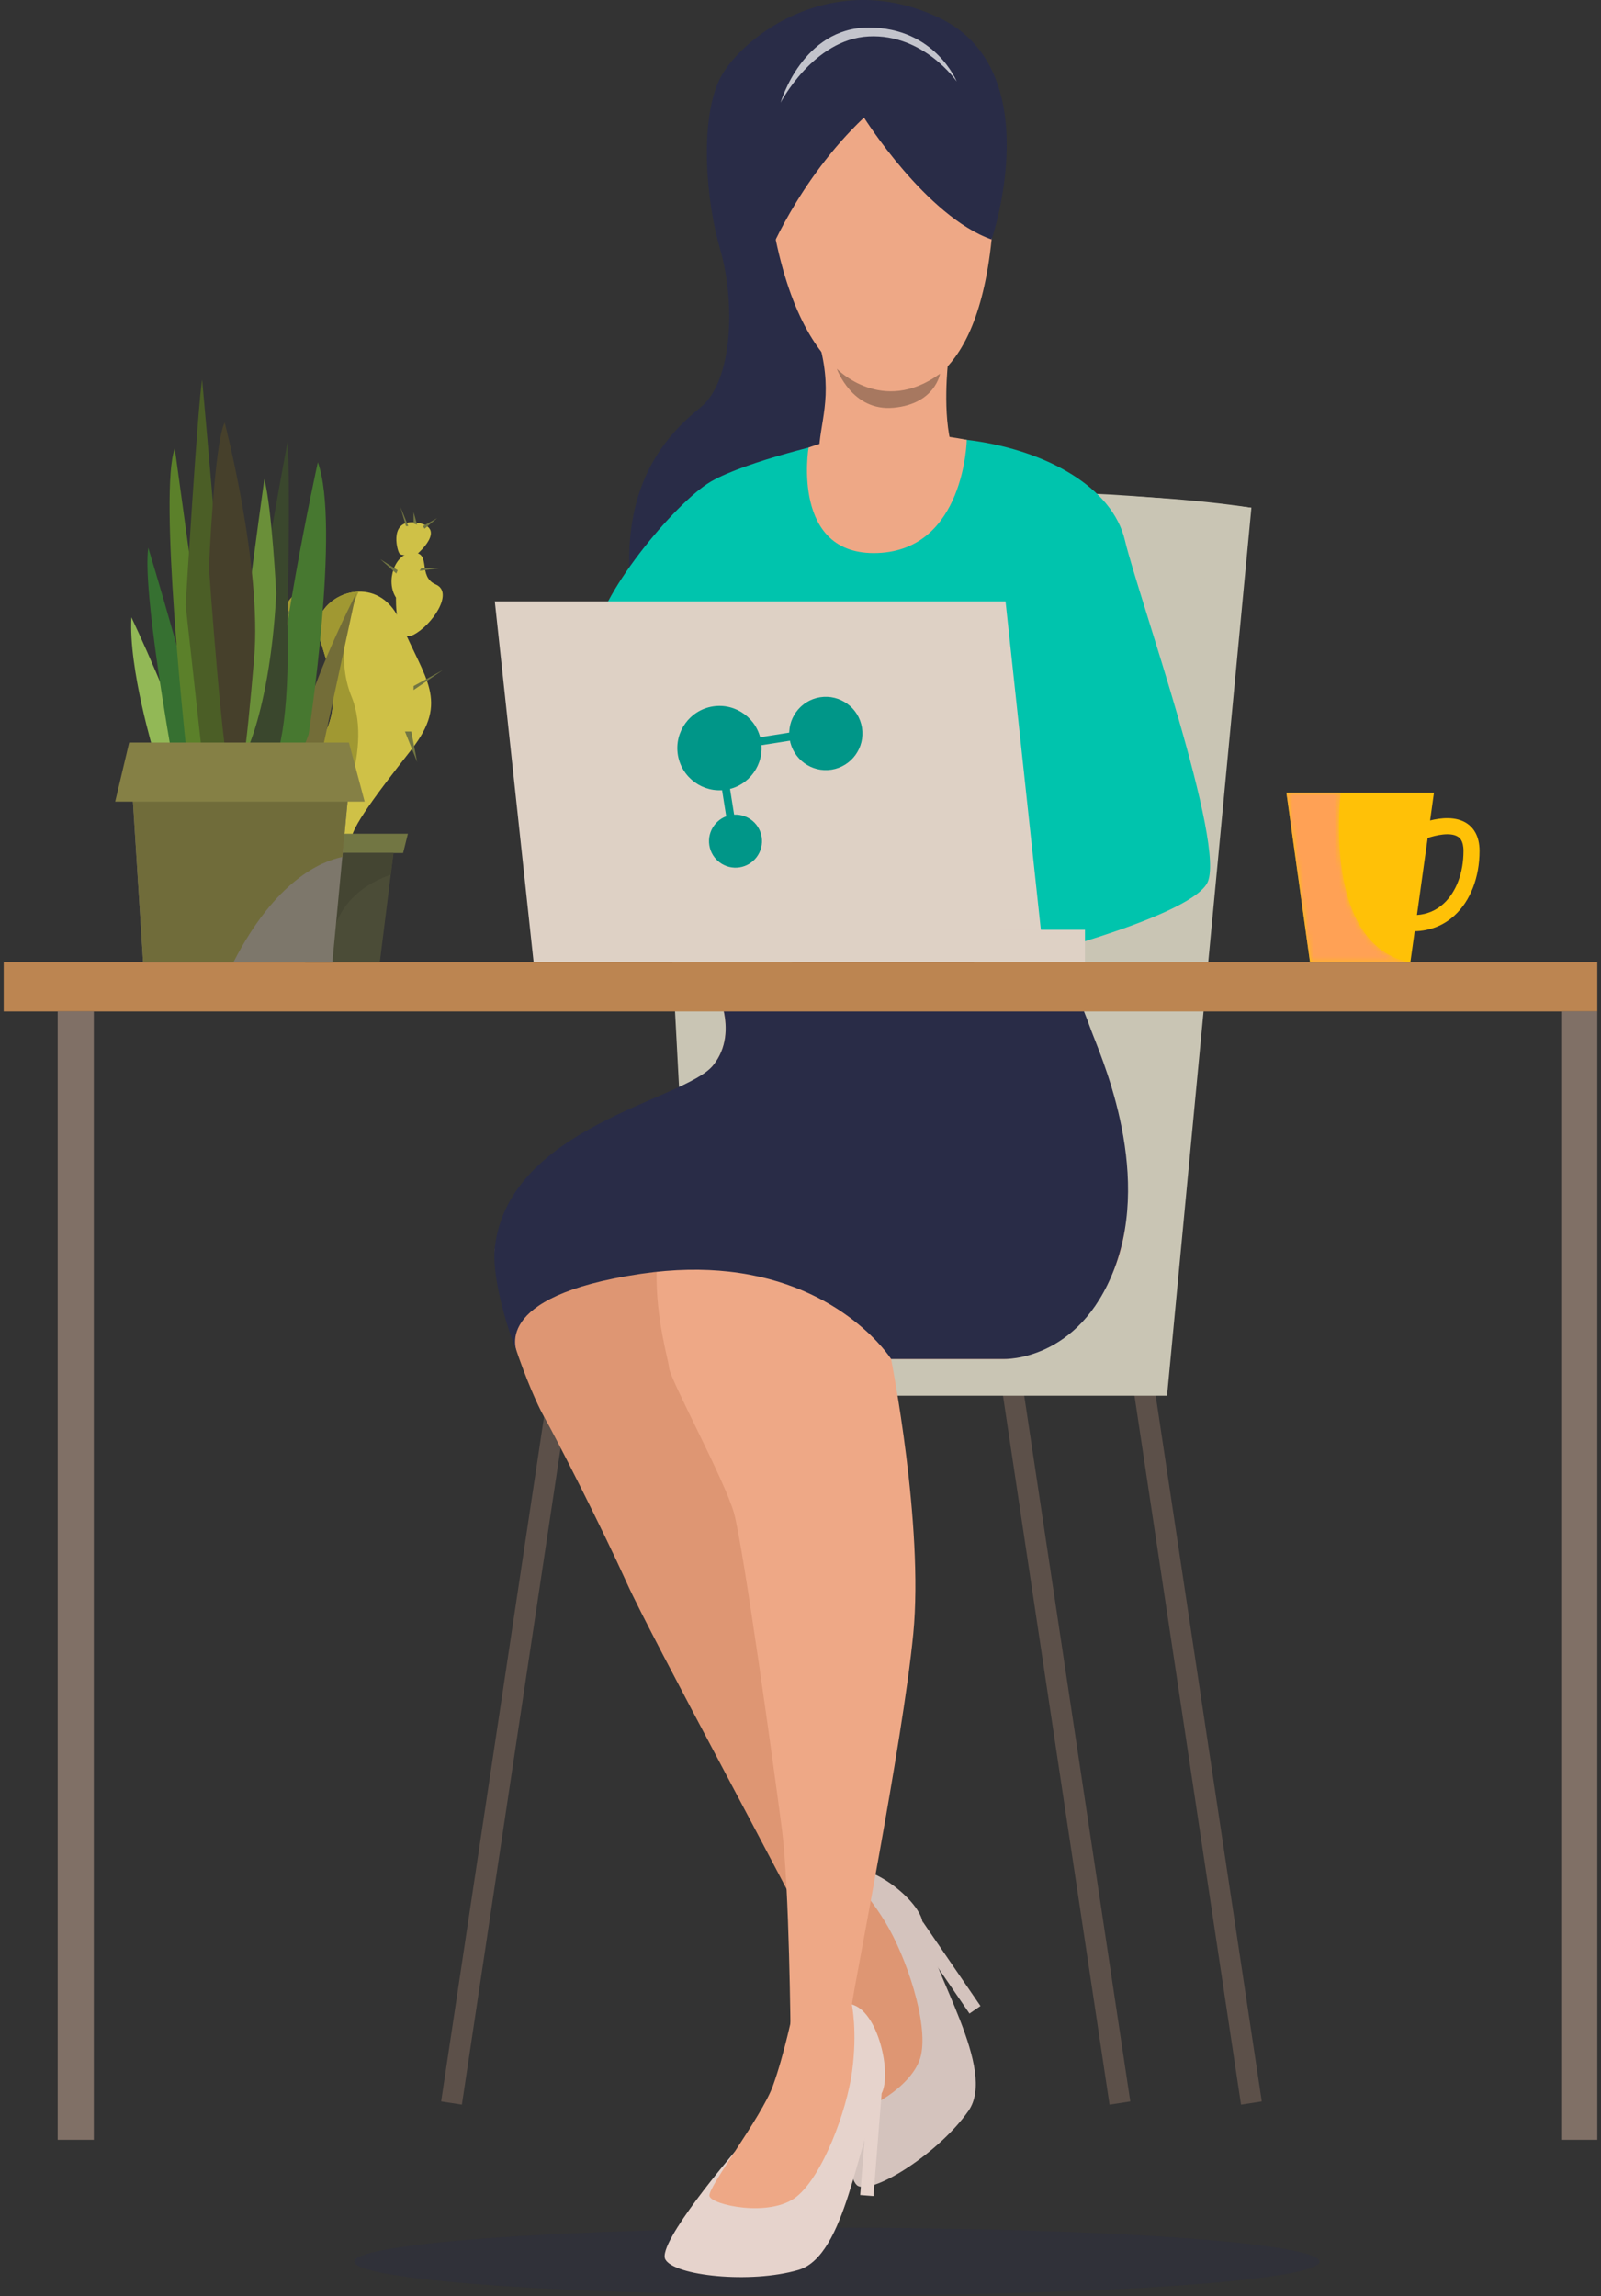
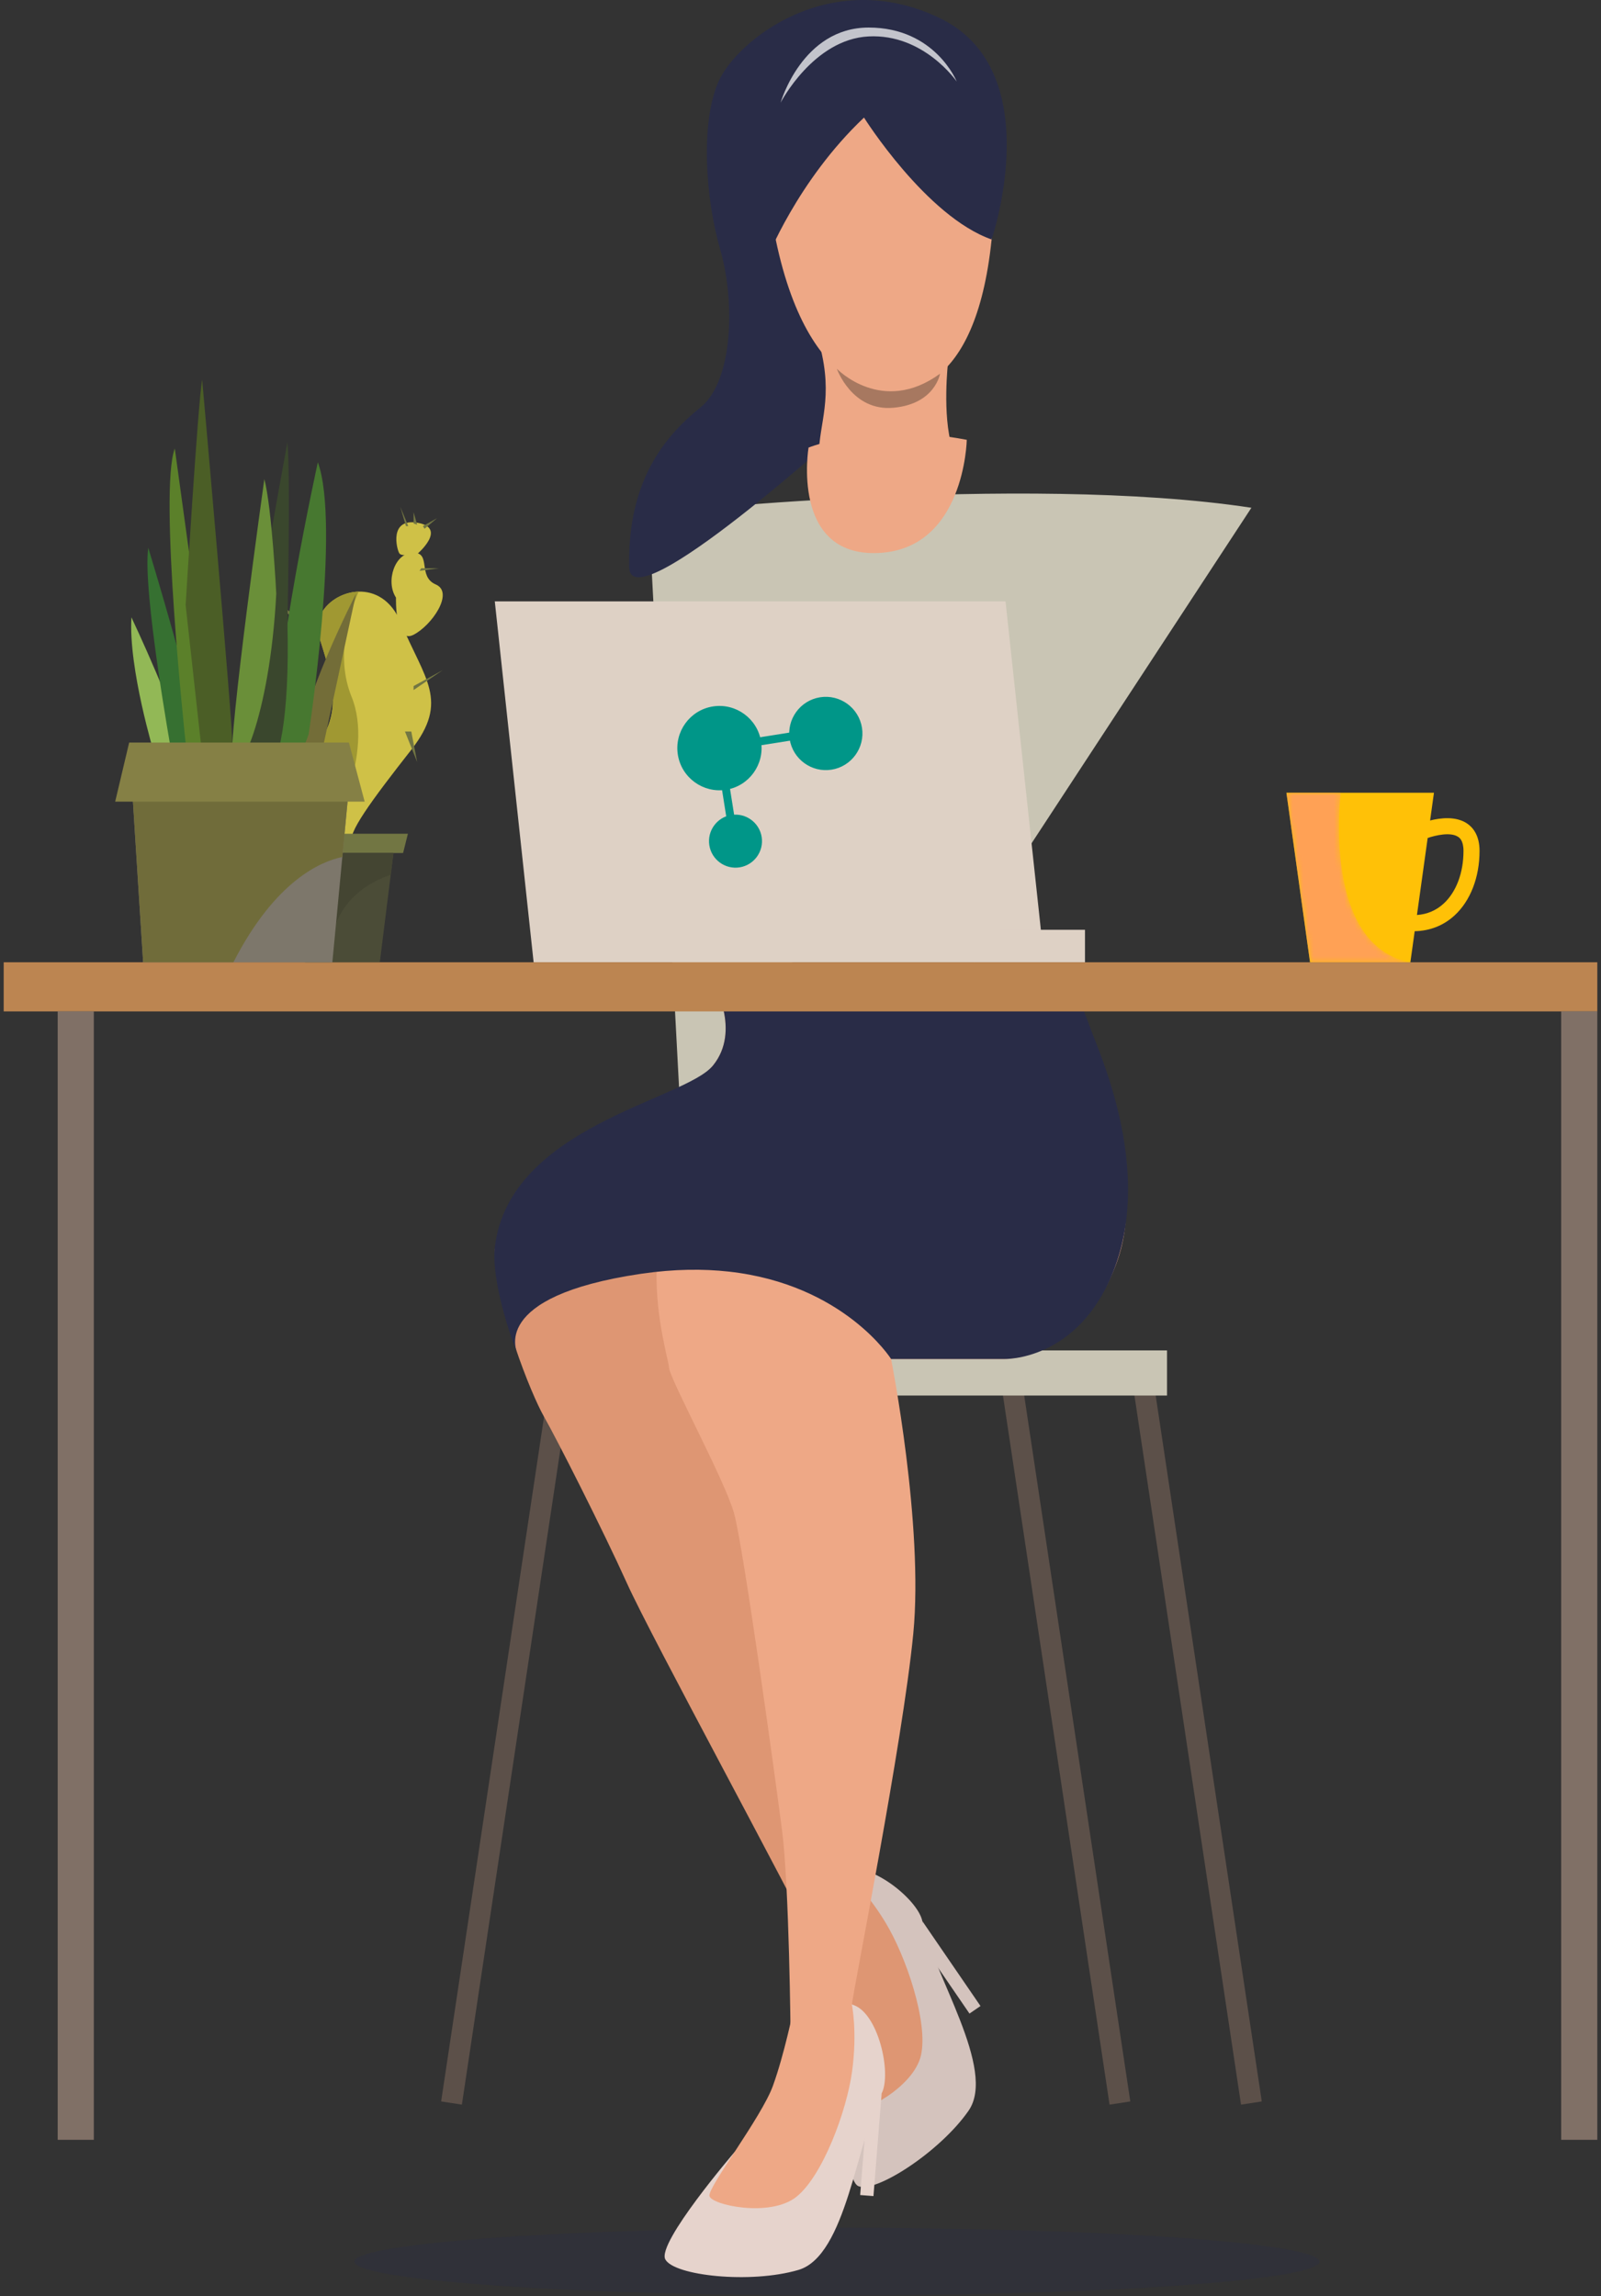
<svg xmlns="http://www.w3.org/2000/svg" width="309" height="443" viewBox="0 0 309 443" fill="none">
  <rect x="0" y="0" width="309" height="443" fill="#333333" stroke="none" />
  <ellipse cx="161.533" cy="436.349" rx="93.132" ry="6.53" fill="#292C47" fill-opacity="0.3" />
  <path d="M239.524 406.06L218.743 267.848L222.747 267.227L243.528 405.446L239.524 406.06Z" fill="#5C5049" />
  <path d="M214.148 406.06L193.366 267.848L197.371 267.227L218.152 405.446L214.148 406.06Z" fill="#5C5049" />
  <path d="M89.145 406.06L85.141 405.446L105.922 267.227L109.927 267.848L89.145 406.06Z" fill="#5C5049" />
-   <path d="M225.248 269.251L241.526 97.969C241.526 97.969 213.051 94.24 195.844 95.161L169.984 269.251H225.248Z" fill="#C9C5B4" />
  <path d="M225.24 260.544H169.984V269.251H225.24V260.544Z" fill="#C9C5B4" />
  <path d="M133.837 262.276L125.2 99.048C125.2 99.048 197.263 91.224 241.526 97.967L133.837 262.276Z" fill="#C9C5B4" />
  <path d="M191.387 46.196C191.387 46.196 202.518 13.562 181.284 3.444C160.05 -6.674 142.023 7.955 138.617 15.864C135.211 23.773 136.116 38.164 139.016 48.198C141.923 58.232 141.501 73.505 135.188 78.614C128.874 83.723 121.05 92.208 121.441 109.475C121.679 120.192 163.602 82.066 163.602 82.066L191.387 46.196Z" fill="#292C47" />
  <path d="M163.049 397.345C163.049 397.345 162.39 420.405 165.68 421.793C168.971 423.182 181.437 415.166 186.937 407.234C192.438 399.301 180.049 380.845 178.016 370.665C177.164 366.4 167.483 358.728 162.758 360.93C158.032 363.132 154.588 368.762 154.588 368.762C154.588 368.762 166.601 376.986 163.049 397.345Z" fill="#D4C3BD" />
  <path d="M154.588 368.756C154.588 368.756 158.677 376.627 160.779 382.733C162.88 388.839 163.272 405.747 164.599 406.92C165.926 408.094 176.366 402.824 177.763 396.503C179.159 390.182 174.924 377.54 170.889 370.896C166.854 364.253 162.758 360.924 162.758 360.924C162.758 360.924 155.639 362.312 154.588 368.756Z" fill="#DE9673" />
  <path d="M178.016 370.656L189.239 387.034L187.114 388.492L178.438 375.834L178.016 370.656Z" fill="#D4C3BD" />
  <path d="M137.619 189.554C137.619 189.554 143.104 198.821 137.619 205.572C132.134 212.322 95.236 230.848 95.504 241.557C95.773 252.266 102.531 269.02 104.963 273.27C107.395 277.52 116.355 295.164 121.011 305.482C125.668 315.807 152.586 365.194 157.848 376.325C163.111 387.456 159.874 331.794 159.874 331.794L132.948 252.857L195.852 191.579C195.844 191.579 188.234 174.634 137.619 189.554Z" fill="#DE9673" />
-   <path d="M161.546 85.019C161.546 85.019 144.094 88.885 137.167 92.936C130.24 96.986 114.859 115.604 114.859 123.613C114.859 131.621 182.135 139.101 182.135 139.101L194.885 185.657C194.885 185.657 228.891 177.357 232.942 170.476C236.992 163.595 219.548 114.607 217.124 104.289C214.692 93.963 201.973 87.006 187.804 85.019C173.636 83.032 161.546 85.019 161.546 85.019Z" fill="#00C4AD" />
  <path d="M202.794 191.091C202.794 191.091 201.582 199.054 204.819 202.429C208.057 205.804 222.977 225.473 215.076 244.805C207.819 262.548 193.758 262.211 193.758 262.211H171.987C171.987 262.211 178.308 294.154 176.267 315.203C174.227 336.253 164.622 384.321 164.423 386.753C164.223 389.185 155.217 396.779 152.586 392.928C152.586 392.928 152.341 363.985 150.929 353.053C149.51 342.122 143.48 298.403 141.662 291.921C139.837 285.447 129.112 265.808 129.112 263.783C129.112 261.758 118.633 230.068 141.509 221.975C164.369 213.882 172.455 191.26 202.794 191.091Z" fill="#EEA886" />
  <path d="M141.739 415.25C141.739 415.25 126.727 432.763 128.407 435.916C130.094 439.069 144.831 440.672 154.09 437.957C163.349 435.249 165.328 413.11 170.153 403.912C172.171 400.061 169.463 388.01 164.408 386.744C159.352 385.486 153.131 387.695 153.131 387.695C153.131 387.695 157.304 401.657 141.739 415.25Z" fill="#E6D3CC" />
  <path d="M153.139 387.704C153.139 387.704 151.374 396.395 149.165 402.463C146.956 408.531 136.63 421.925 136.922 423.674C137.213 425.423 148.651 427.893 153.706 423.85C158.769 419.808 163.418 407.319 164.461 399.617C165.505 391.915 164.408 386.752 164.408 386.752C164.408 386.752 158.01 383.346 153.139 387.704Z" fill="#EEA886" />
  <path d="M170.161 403.912L168.581 423.704L166.019 423.504L167.231 408.208L170.161 403.912Z" fill="#E6D3CC" />
  <path d="M215.076 244.795C208.225 262.776 193.757 262.201 193.757 262.201H171.986C171.986 262.201 162.904 247.809 140.665 245.339C135.732 244.795 130.163 244.825 123.896 245.738C123.819 245.746 123.742 245.761 123.665 245.769C94.116 250.149 99.823 260.989 99.915 261.272C97.461 255.274 94.883 245.738 95.504 240.606C98.335 217.217 132.135 212.315 137.619 205.564C143.104 198.813 137.619 189.554 137.619 189.554C188.234 174.634 195.852 191.579 195.852 191.579C198.069 191.273 203.753 187.997 206.177 187.982C206.177 187.982 208.709 193.513 210.496 198.507C212.061 202.91 222.509 225.279 215.076 244.795Z" fill="#292C47" />
  <path d="M194.072 116.027L201.567 185.659H102.992L95.497 116.027H194.072Z" fill="#DED1C5" />
  <path d="M152.639 142.583C153.229 146.305 156.737 148.858 160.454 148.269C164.176 147.68 166.725 144.168 166.136 140.446C165.546 136.721 162.037 134.172 158.315 134.761C154.596 135.35 152.049 138.858 152.639 142.583Z" fill="#009688" stroke="#009688" stroke-width="0.467" />
  <path d="M137.134 163.052C137.555 165.711 140.061 167.534 142.717 167.113C145.376 166.692 147.197 164.184 146.776 161.525C146.355 158.864 143.848 157.044 141.189 157.465C138.532 157.886 136.713 160.392 137.134 163.052Z" fill="#009688" stroke="#009688" stroke-width="0.467" />
  <path d="M131.057 145.573C131.738 149.876 135.794 152.827 140.091 152.146C144.393 151.465 147.34 147.405 146.658 143.102C145.977 138.796 141.92 135.85 137.618 136.532C133.319 137.212 130.375 141.267 131.057 145.573Z" fill="#009688" stroke="#009688" stroke-width="0.467" />
  <path fill-rule="evenodd" clip-rule="evenodd" d="M146.696 143.028L152.565 142.099L146.696 143.028Z" fill="#D8D8D8" />
  <path d="M146.696 143.028L152.565 142.099" stroke="#009688" stroke-width="1.555" />
  <path fill-rule="evenodd" clip-rule="evenodd" d="M140.971 157.629L140.096 152.104L140.971 157.629Z" fill="#D8D8D8" />
  <path d="M140.971 157.629L140.096 152.104" stroke="#009688" stroke-width="1.555" />
  <path d="M209.407 179.391H192.944V185.658H209.407V179.391Z" fill="#DED1C5" />
  <path d="M308.289 185.658H0.711V195.14H308.289V185.658Z" fill="#BC8551" />
  <path d="M172.455 9.014C172.455 9.014 194.54 15.549 191.387 46.196C188.234 76.842 173.813 75.27 172.455 75.492C171.105 75.715 153.975 76.842 148.567 39.66C143.158 2.478 172.455 9.014 172.455 9.014Z" fill="#EEA886" />
  <path d="M182.979 69.862C182.979 69.862 181.813 80.011 183.761 86.316C185.718 92.63 158.04 92.799 158.055 87.613C158.071 81.721 160.886 76.796 158.239 66.694C155.585 56.59 182.979 69.862 182.979 69.862Z" fill="#EEA886" />
  <path d="M166.755 22.684C166.755 22.684 178.753 41.77 191.387 46.203C191.387 46.203 198.283 14.176 169.8 7.464C141.317 0.752 145.782 39.813 147.907 50.231C147.899 50.223 153.829 34.904 166.755 22.684Z" fill="#292C47" />
  <path d="M161.516 71.149C161.516 71.149 170.253 80.255 181.43 72.101C181.43 72.101 180.51 77.923 172.47 78.667C164.431 79.427 161.516 71.149 161.516 71.149Z" fill="#A77860" />
  <path opacity="0.72" d="M150.661 19.807C150.661 19.807 156.982 7.572 167.645 7.027C178.308 6.482 184.652 15.734 184.652 15.734C184.652 15.734 180.486 5.316 167.652 5.316C154.818 5.316 150.661 19.807 150.661 19.807Z" fill="white" />
  <path d="M186.592 84.858C186.592 84.858 186.201 106.069 169.378 106.698C152.555 107.327 156.053 86.354 156.053 86.354C156.053 86.354 168.358 81.368 186.592 84.858Z" fill="#EEA886" />
  <path d="M308.289 195.133H301.315V412.849H308.289V195.133Z" fill="#807066" />
  <path d="M18.11 195.133H11.137V412.849H18.11V195.133Z" fill="#807066" />
  <path d="M63.753 161.05C63.753 161.05 69.645 163.866 68.11 162.585C66.576 161.304 71.954 154.131 79.379 144.657C86.805 135.183 81.942 131.079 77.331 120.071C75.498 115.691 72.291 114.064 69.223 114.149C64.574 114.271 60.255 118.314 61.544 122.633C63.684 129.806 66.576 136.717 61.199 143.89C55.859 151.001 63.615 160.874 63.753 161.05Z" fill="#CFC147" />
  <path d="M79.748 122.502C83.346 120.707 87.695 114.31 84.113 112.768C80.53 111.233 83.323 106.623 79.748 106.623C76.173 106.623 74.378 112.185 76.426 115.299C76.434 115.299 76.158 124.298 79.748 122.502Z" fill="#CFC147" />
  <path d="M80.661 106.767C80.661 106.767 86.291 101.904 80.661 100.876C75.022 99.855 76.564 106 77.078 106.767C77.585 107.534 80.661 106.767 80.661 106.767Z" fill="#CFC147" />
-   <path d="M58.375 123.783C62.733 123.015 62.733 118.658 62.733 118.658C62.733 118.658 59.273 112.253 56.327 115.198C53.381 118.152 54.018 124.557 58.375 123.783Z" fill="#A09832" />
  <path d="M63.753 161.049C63.753 161.049 72.337 145.423 67.849 134.415C64.712 126.698 67.351 118.413 69.215 114.147C64.566 114.27 60.247 118.313 61.536 122.632C63.676 129.804 66.568 136.716 61.191 143.889C55.859 151 63.615 160.873 63.753 161.049Z" fill="#A09832" />
  <path d="M78.727 160.858H53.312L54.402 164.579H77.799L78.727 160.858Z" fill="#727643" />
  <path d="M73.304 185.66L75.414 168.783L75.943 164.579H56.412L58.89 185.66H73.304Z" fill="#4B4C37" />
  <path d="M79.824 133.135L85.455 129.292L79.824 132.368V133.135Z" fill="#727643" />
-   <path d="M73.419 107.902L76.487 110.656L76.748 110.02L73.419 107.902Z" fill="#727643" />
  <path d="M80.975 110.142L84.688 109.636H81.297L80.975 110.142Z" fill="#727643" />
  <path d="M77.262 97.785L78.352 101.506H78.796L77.262 97.785Z" fill="#727643" />
  <path d="M81.619 101.506L81.941 102.012L84.373 99.964L81.619 101.506Z" fill="#727643" />
  <path d="M79.824 100.991L80.515 101.244L79.824 98.812V100.991Z" fill="#727643" />
  <path d="M78.16 141.135L80.515 147.026L79.379 141.135H78.16Z" fill="#727643" />
  <path d="M56.841 118.621L51.97 115.292L56.412 119.143L56.841 118.621Z" fill="#727643" />
  <path d="M60.592 147.025L53.596 148.161H60.592V147.025Z" fill="#727643" />
  <path d="M75.414 168.783L75.935 164.579H56.412L58.89 185.652H63.646C63.255 174.076 71.609 170.026 75.414 168.783Z" fill="#444532" />
  <path d="M67.243 152.965L67.082 154.668L66.553 160.222L66.422 161.618L66.208 163.943L66.07 165.339L64.942 177.283L64.206 185.016L64.152 185.66H27.622L27.506 183.819L26.103 161.734L25.658 154.668L25.596 153.725L25.573 153.387L25.366 150.181L44.759 151.477L45.818 151.546L48.993 151.753L59.465 152.451L59.795 152.474L66.929 152.95L67.243 152.965Z" fill="#7D776B" />
  <path d="M62.526 143.269L68.717 114.54C68.717 114.54 57.517 136.357 57.517 145.493C57.509 154.637 62.526 143.269 62.526 143.269Z" fill="#736D38" />
  <path d="M59.572 141.665C59.572 141.665 65.763 101.276 61.344 89.186C61.344 89.186 52.499 129.437 53.382 143.269C54.264 157.1 59.572 141.665 59.572 141.665Z" fill="#477830" />
  <path d="M35.692 145.492C34.511 138.42 25.366 119.104 25.366 119.104C24.768 128.976 29.793 145.492 29.793 145.492C29.793 145.492 36.873 152.565 35.692 145.492Z" fill="#92B856" />
  <path d="M38.937 144.901C38.055 136.647 28.619 105.693 28.619 105.693C27.438 113.656 33.045 144.901 33.045 144.901C33.045 144.901 39.819 153.155 38.937 144.901Z" fill="#367031" />
  <path d="M41.883 145.201C41.292 141.664 33.736 86.531 33.736 86.531C30.598 94.785 35.822 143.268 35.822 143.268C36.137 146.275 42.473 148.737 41.883 145.201Z" fill="#5B802A" />
  <path d="M44.836 143.268C44.836 138.681 39.021 73.269 39.021 73.269C38.216 77.396 35.83 116.741 35.83 116.741L38.937 144.91C38.937 144.902 44.836 147.856 44.836 143.268Z" fill="#4B5E26" />
  <path d="M55.476 85.351C55.476 85.351 45.711 137.63 46.301 145.838C46.892 154.046 56.389 157.314 55.476 120.301C55.476 120.301 56.097 92.132 55.476 85.351Z" fill="#3A472D" />
  <path d="M53.32 114.539C53.32 114.539 52.484 98.031 51.019 92.431C51.019 92.431 43.954 142.792 44.836 146.942C45.718 151.092 52.039 138.949 53.32 114.539Z" fill="#6A8F39" />
-   <path d="M49.04 127.135C50.59 109.139 43.364 81.522 43.364 81.522C41.3 85.65 40.334 109.553 40.334 109.553C40.334 109.553 43.064 148.738 44.76 151.476C46.447 154.207 47.491 145.132 49.04 127.135Z" fill="#46402B" />
  <path d="M67.244 152.965L67.083 154.668L66.561 160.222L66.431 161.618L66.208 163.935L66.078 165.339C63.976 165.776 60.777 166.919 57.118 169.849C53.359 172.849 49.117 177.728 45.051 185.652H27.622L27.507 183.819L26.103 161.733L25.658 154.668L25.597 153.725L25.574 153.395L48.994 152.743L59.473 152.451L59.795 152.474L66.937 152.95L67.244 152.965Z" fill="#706C3A" />
  <path d="M24.929 143.269L22.229 154.668H70.381L67.343 143.269H24.929Z" fill="#858045" />
  <path d="M283.135 158.869C281.002 157.45 278.057 157.788 276.016 158.302L276.76 152.947H248.285L252.841 185.657H272.204L272.633 182.604L273.04 179.666C275.97 179.605 278.601 178.577 280.719 176.636C283.795 173.821 285.559 169.272 285.559 164.17C285.559 161.125 284.24 159.606 283.135 158.869ZM278.624 174.342C277.182 175.662 275.456 176.398 273.477 176.536L275.548 161.677C277.067 161.163 279.951 160.48 281.417 161.455C281.677 161.623 282.46 162.145 282.46 164.17C282.46 168.405 281.056 172.11 278.624 174.342Z" fill="#FFC107" />
  <mask id="mask0" mask-type="alpha" maskUnits="userSpaceOnUse" x="248" y="152" width="25" height="34">
    <path d="M272.204 185.657H252.841L248.285 152.947H258.771C258.771 152.947 255.005 182.466 272.204 185.657C272.204 185.65 272.204 185.657 272.204 185.657Z" fill="url(#paint0_linear)" />
  </mask>
  <g mask="url(#mask0)">
    <path d="M272.204 185.657H252.841L248.285 152.947H258.771C258.771 152.947 255.005 182.466 272.204 185.657C272.204 185.65 272.204 185.657 272.204 185.657Z" fill="url(#paint1_linear)" />
  </g>
  <defs>
    <linearGradient id="paint0_linear" x1="249.426" y1="189.122" x2="263.275" y2="163.755" gradientUnits="userSpaceOnUse">
      <stop stop-color="white" />
      <stop offset="1" />
    </linearGradient>
    <linearGradient id="paint1_linear" x1="249.426" y1="189.122" x2="263.275" y2="163.755" gradientUnits="userSpaceOnUse">
      <stop stop-color="#FFA155" />
      <stop offset="1" stop-color="#FFA155" />
    </linearGradient>
  </defs>
</svg>